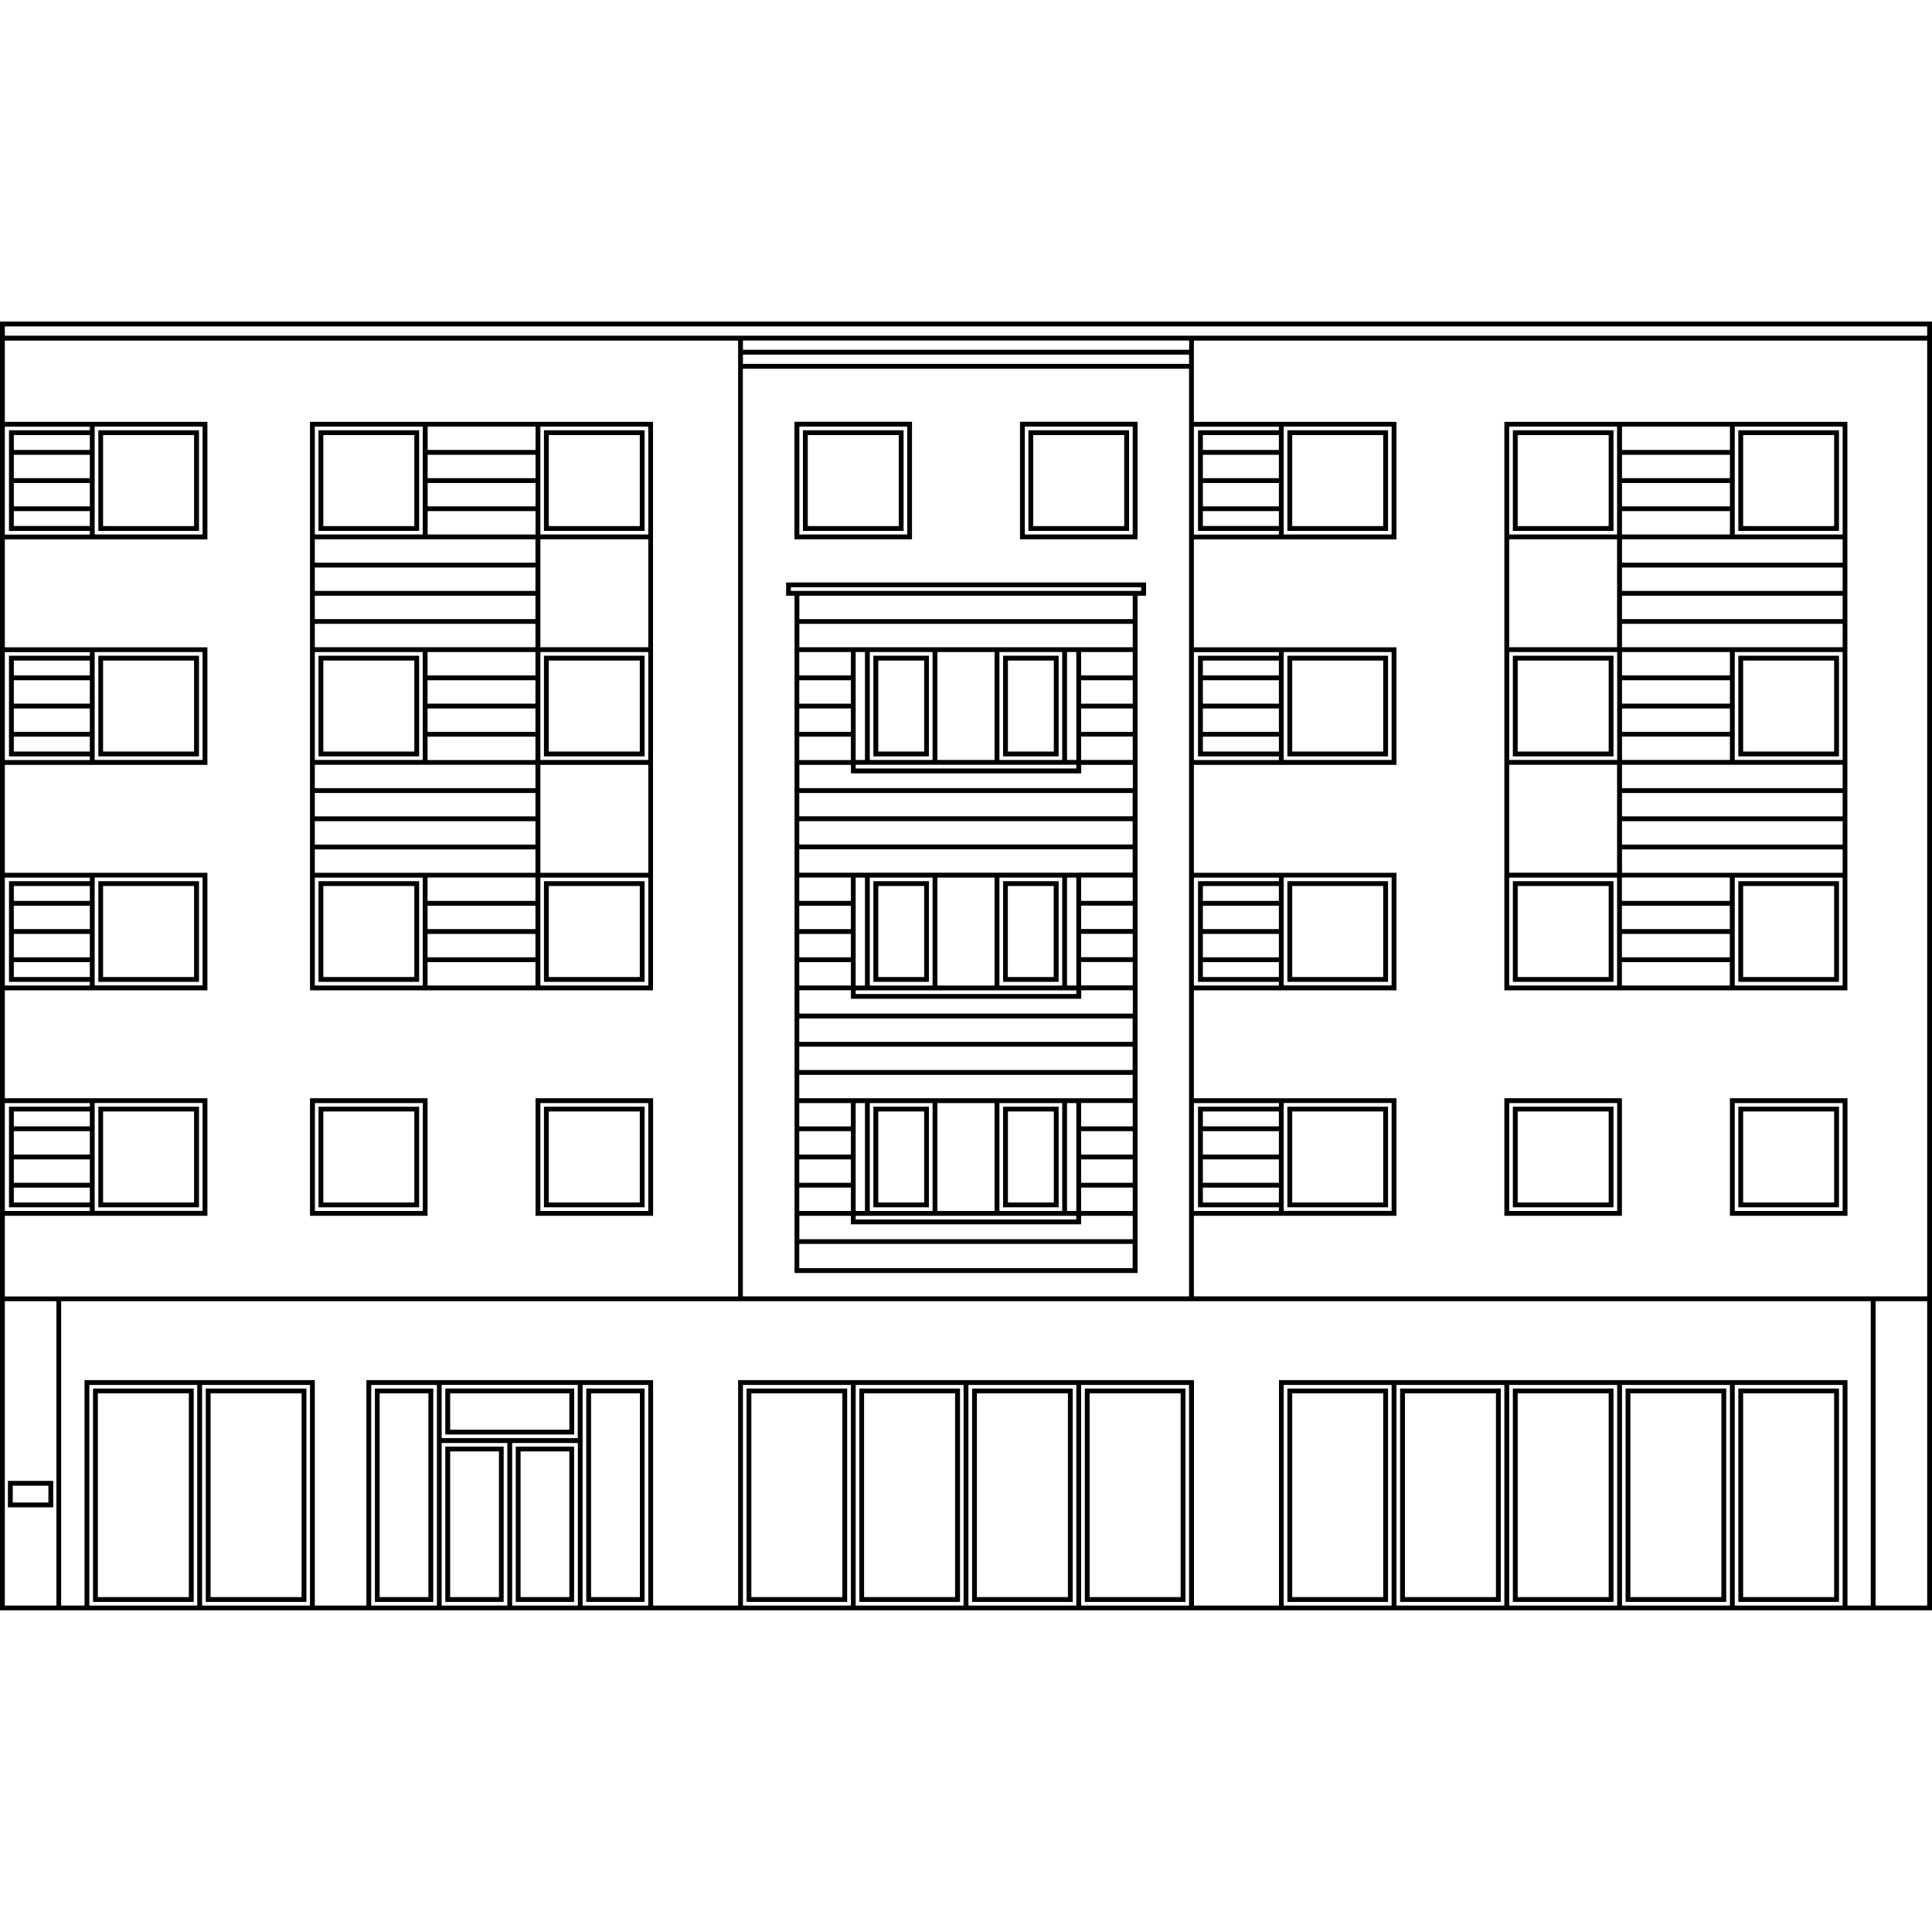
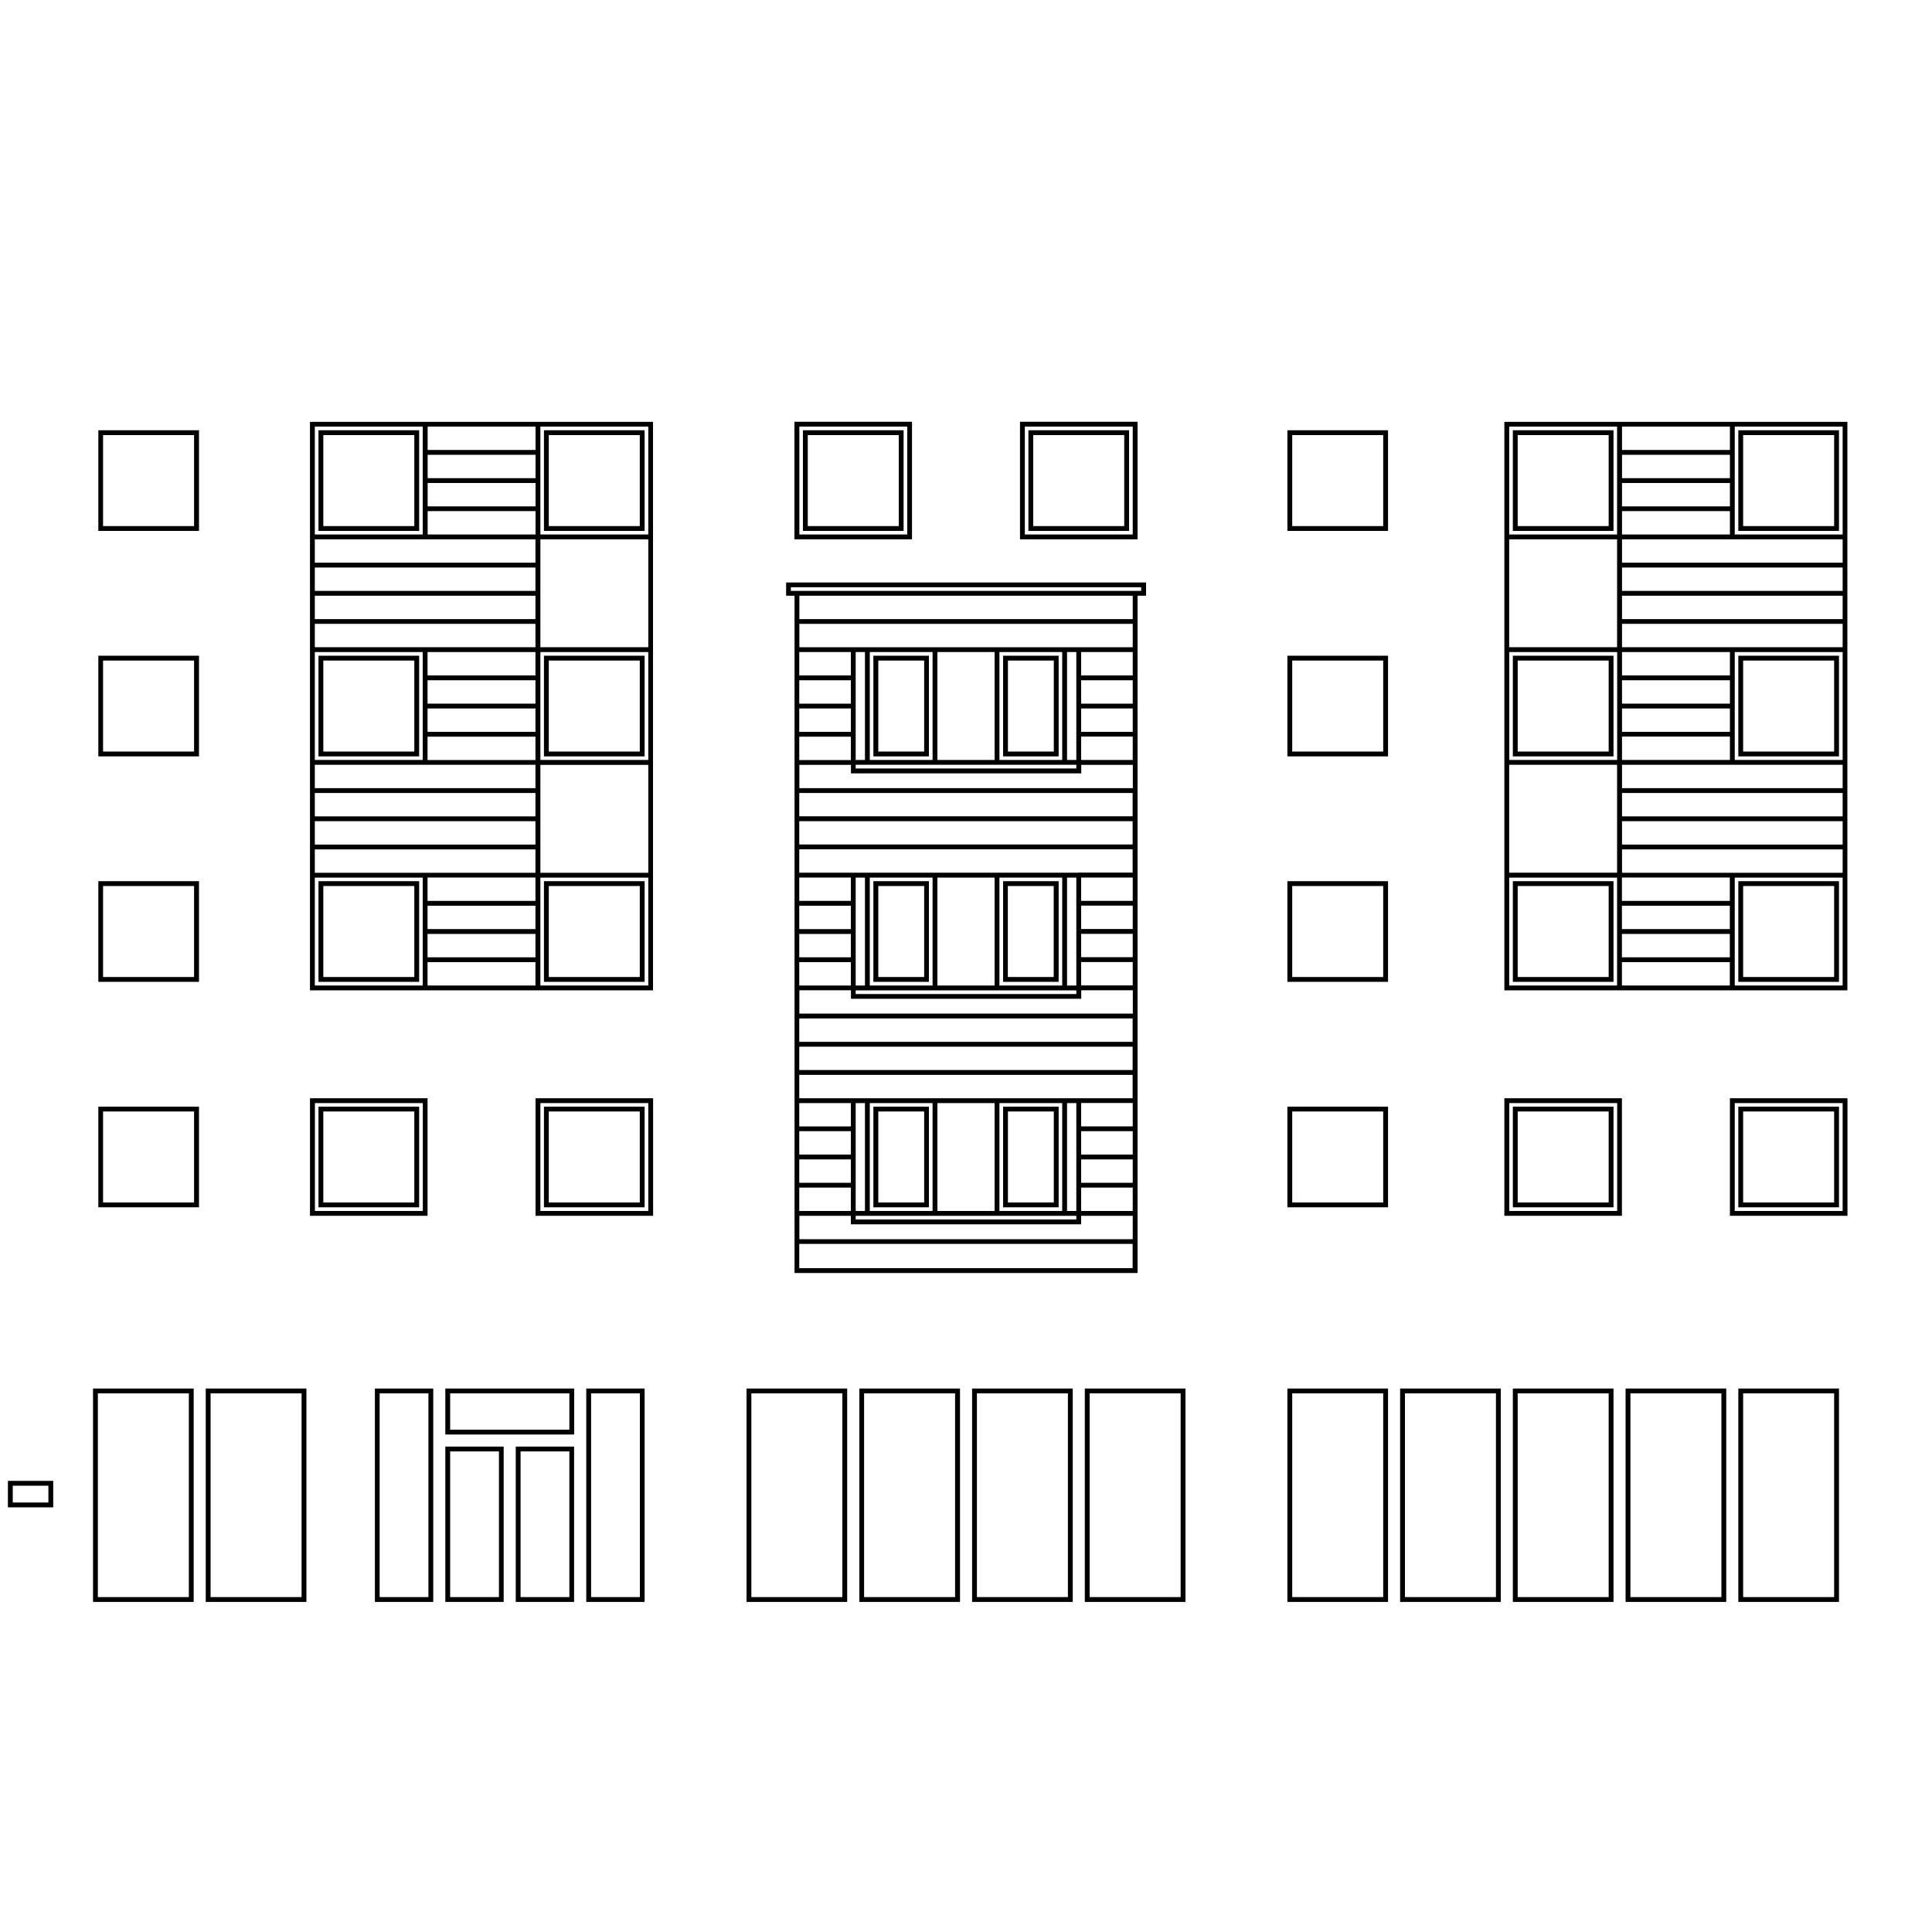
<svg xmlns="http://www.w3.org/2000/svg" id="Layer_1" viewBox="0 0 200 200">
  <path d="M56.31,54.96h10.42v-10.42h-10.42v10.42ZM56.81,45.04h9.42v9.42h-9.42v-9.42Z" />
  <path d="M32.97,54.96h10.42v-10.42h-10.42v10.42ZM33.47,45.04h9.42v9.42h-9.42v-9.42Z" />
  <path d="M32.97,78.3h10.42v-10.42h-10.42v10.42ZM33.47,68.38h9.42v9.42h-9.42v-9.42Z" />
  <path d="M56.31,78.3h10.42v-10.42h-10.42v10.42ZM56.81,68.38h9.42v9.42h-9.42v-9.42Z" />
  <path d="M32.97,101.64h10.42v-10.42h-10.42v10.42ZM33.47,91.72h9.42v9.42h-9.42v-9.42Z" />
  <path d="M66.73,91.22h-10.42v10.42h10.42v-10.42ZM66.23,101.14h-9.42v-9.42h9.42v9.42Z" />
  <path d="M43.39,114.56h-10.42v10.42h10.42v-10.42ZM42.89,124.48h-9.42v-9.42h9.42v9.42Z" />
  <path d="M56.31,124.98h10.42v-10.42h-10.42v10.42ZM56.81,115.06h9.42v9.42h-9.42v-9.42Z" />
  <path d="M93.54,44.54h-10.42v10.42h10.42v-10.42ZM93.04,54.46h-9.42v-9.42h9.42v9.42Z" />
  <path d="M94.41,43.66h-12.17v12.17h12.17v-12.17ZM93.92,55.33h-11.17v-11.17h11.17v11.17Z" />
  <path d="M116.88,44.54h-10.42v10.42h10.42v-10.42ZM116.38,54.46h-9.42v-9.42h9.42v9.42Z" />
  <path d="M117.76,43.66h-12.17v12.17h12.17v-12.17ZM117.26,55.33h-11.17v-11.17h11.17v11.17Z" />
  <path d="M109.59,67.88h-5.75v10.42h5.75v-10.42ZM109.09,77.8h-4.75v-9.42h4.75v9.42Z" />
  <path d="M96.16,67.88h-5.75v10.42h5.75v-10.42ZM95.67,77.8h-4.75v-9.42h4.75v9.42Z" />
  <path d="M103.84,101.64h5.75v-10.42h-5.75v10.42ZM104.33,91.72h4.75v9.42h-4.75v-9.42Z" />
  <path d="M96.16,91.22h-5.75v10.42h5.75v-10.42ZM95.67,101.14h-4.75v-9.42h4.75v9.42Z" />
  <path d="M109.59,114.56h-5.75v10.42h5.75v-10.42ZM109.09,124.48h-4.75v-9.42h4.75v9.42Z" />
  <path d="M96.16,114.56h-5.75v10.42h5.75v-10.42ZM95.67,124.48h-4.75v-9.42h4.75v9.42Z" />
  <path d="M44.26,113.69h-12.17v12.17h12.17v-12.17ZM43.77,125.36h-11.17v-11.17h11.17v11.17Z" />
  <path d="M55.44,125.86h12.17v-12.17h-12.17v12.17ZM55.94,114.19h11.17v11.17h-11.17v-11.17Z" />
  <path d="M44.26,102.52h23.34v-58.85h-35.51v58.85h12.17ZM44.26,90.84h11.17v2.42h-11.17v-2.42ZM44.26,93.76h11.17v2.42h-11.17v-2.42ZM44.26,96.68h11.17v2.42h-11.17v-2.42ZM44.26,102.02v-2.42h11.17v2.42h-11.17ZM32.59,82.09h22.84v2.42h-22.84v-2.42ZM44.26,67.5h11.17v2.42h-11.17v-2.42ZM32.59,58.75h22.84v2.42h-22.84v-2.42ZM55.44,49.5h-11.17v-2.42h11.17v2.42ZM55.44,50v2.42h-11.17v-2.42h11.17ZM55.44,52.91v2.42h-11.17v-2.42h11.17ZM55.94,67.5h11.17v11.17h-11.17v-11.17ZM32.59,61.67h22.84v2.42h-22.84v-2.42ZM44.26,70.42h11.17v2.42h-11.17v-2.42ZM44.26,73.34h11.17v2.42h-11.17v-2.42ZM44.26,76.26h11.17v2.42h-11.17v-2.42ZM32.59,85.01h22.84v2.42h-22.84v-2.42ZM67.11,102.02h-11.17v-11.17h11.17v11.17ZM67.11,90.35h-11.17v-11.17h11.17v11.17ZM67.11,67h-11.17v-11.17h11.17v11.17ZM55.94,44.16h11.17v11.17h-11.17v-11.17ZM55.44,44.16v2.42h-11.17v-2.42h11.17ZM32.59,44.16h11.17v11.17h-11.17v-11.17ZM44.01,55.83h11.42v2.42h-22.84v-2.42h11.42ZM32.59,64.58h22.84v2.42h-22.84v-2.42ZM32.59,67.5h11.17v11.17h-11.17v-11.17ZM44.01,79.17h11.42v2.42h-22.84v-2.42h11.42ZM32.59,87.93h22.84v2.42h-22.84v-2.42ZM32.59,102.02v-11.17h11.17v11.17h-11.17Z" />
  <path d="M156.61,54.96h10.42v-10.42h-10.42v10.42ZM157.11,45.04h9.42v9.42h-9.42v-9.42Z" />
  <path d="M179.95,54.96h10.42v-10.42h-10.42v10.42ZM180.45,45.04h9.42v9.42h-9.42v-9.42Z" />
  <path d="M190.37,67.88h-10.42v10.42h10.42v-10.42ZM189.87,77.8h-9.42v-9.42h9.42v9.42Z" />
  <path d="M167.03,67.88h-10.42v10.42h10.42v-10.42ZM166.53,77.8h-9.42v-9.42h9.42v9.42Z" />
  <path d="M190.37,91.22h-10.42v10.42h10.42v-10.42ZM189.87,101.14h-9.42v-9.42h9.42v9.42Z" />
  <path d="M156.61,101.64h10.42v-10.42h-10.42v10.42ZM157.11,91.72h9.42v9.42h-9.42v-9.42Z" />
  <path d="M167.03,114.56h-10.42v10.42h10.42v-10.42ZM166.53,124.48h-9.42v-9.42h9.42v9.42Z" />
  <path d="M179.95,124.98h10.42v-10.42h-10.42v10.42ZM180.45,115.06h9.42v9.42h-9.42v-9.42Z" />
  <path d="M179.08,125.86h12.17v-12.17h-12.17v12.17ZM179.58,114.19h11.17v11.17h-11.17v-11.17Z" />
  <path d="M167.9,113.69h-12.17v12.17h12.17v-12.17ZM167.41,125.36h-11.17v-11.17h11.17v11.17Z" />
  <path d="M167.9,102.52h23.34v-58.85h-35.51v58.85h12.17ZM167.41,78.67h-11.17v-11.17h11.17v11.17ZM190.75,64.09h-22.84v-2.42h22.84v2.42ZM190.75,61.17h-22.84v-2.42h22.84v2.42ZM179.08,78.67h-11.17v-2.42h11.17v2.42ZM179.08,75.76h-11.17v-2.42h11.17v2.42ZM179.08,72.84h-11.17v-2.42h11.17v2.42ZM179.08,69.92h-11.17v-2.42h11.17v2.42ZM190.75,87.43h-22.84v-2.42h22.84v2.42ZM190.75,84.51h-22.84v-2.42h22.84v2.42ZM167.9,96.68h11.17v2.42h-11.17v-2.42ZM167.9,96.18v-2.42h11.17v2.42h-11.17ZM167.9,93.26v-2.42h11.17v2.42h-11.17ZM167.9,102.02v-2.42h11.17v2.42h-11.17ZM190.75,102.02h-11.17v-11.17h11.17v11.17ZM179.33,90.35h-11.42v-2.42h22.84v2.42h-11.42ZM190.75,81.59h-22.84v-2.42h22.84v2.42ZM190.75,78.67h-11.17v-11.17h11.17v11.17ZM179.33,67h-11.42v-2.42h22.84v2.42h-11.42ZM190.75,58.25h-22.84v-2.42h22.84v2.42ZM179.08,49.5h-11.17v-2.42h11.17v2.42ZM179.08,50v2.42h-11.17v-2.42h11.17ZM179.08,52.91v2.42h-11.17v-2.42h11.17ZM179.58,44.16h11.17v11.17h-11.17v-11.17ZM179.08,44.16v2.42h-11.17v-2.42h11.17ZM156.23,44.16h11.17v11.17h-11.17v-11.17ZM156.23,55.83h11.17v11.17h-11.17v-11.17ZM156.23,79.17h11.17v11.17h-11.17v-11.17ZM156.23,102.02v-11.17h11.17v11.17h-11.17Z" />
-   <path d="M0,33.29v133.41h200V33.29H0ZM1.43,47.08h7.87v2.42H1.43v-2.42ZM1.43,50h7.87v2.42H1.43v-2.42ZM1.43,52.91h7.87v1.54H1.43v-1.54ZM9.8,54.46v-10.3h11.17v11.17h-11.17v-.88ZM9.3,46.58H1.43v-1.54h7.87v1.54ZM9.3,44.54H.93v10.42h8.37v.38H.5v-11.17h8.8v.38ZM1.43,70.42h7.87v2.42H1.43v-2.42ZM1.43,73.34h7.87v2.42H1.43v-2.42ZM1.43,76.26h7.87v1.54H1.43v-1.54ZM9.8,77.8v-10.3h11.17v11.17h-11.17v-.88ZM9.3,69.92H1.43v-1.54h7.87v1.54ZM9.3,67.88H.93v10.42h8.37v.38H.5v-11.17h8.8v.38ZM1.43,93.76h7.87v2.42H1.43v-2.42ZM1.43,96.68h7.87v2.42H1.43v-2.42ZM1.43,99.6h7.87v1.54H1.43v-1.54ZM9.8,101.14v-10.3h11.17v11.17h-11.17v-.88ZM9.3,93.26H1.43v-1.54h7.87v1.54ZM9.3,91.22H.93v10.42h8.37v.38H.5v-11.17h8.8v.38ZM1.43,117.1h7.87v2.42H1.43v-2.42ZM1.43,120.02h7.87v2.42H1.43v-2.42ZM1.43,122.94h7.87v1.54H1.43v-1.54ZM9.8,124.48v-10.3h11.17v11.17h-11.17v-.88ZM9.3,116.6H1.43v-1.54h7.87v1.54ZM9.3,114.56H.93v10.42h8.37v.38H.5v-11.17h8.8v.38ZM.5,125.86h20.97v-12.17H.5v-11.17h20.97v-12.17H.5v-11.17h20.97v-12.17H.5v-11.17h20.97v-12.17H.5v-8.41h75.91v98.95H.5v-8.34ZM124.52,47.08h7.87v2.42h-7.87v-2.42ZM124.52,50h7.87v2.42h-7.87v-2.42ZM124.52,52.91h7.87v1.54h-7.87v-1.54ZM132.89,54.46v-10.3h11.17v11.17h-11.17v-.88ZM132.39,46.58h-7.87v-1.54h7.87v1.54ZM132.39,44.54h-8.37v10.42h8.37v.38h-8.8v-11.17h8.8v.38ZM123.09,55.83v78.37h-46.19V38.17h46.19v17.66ZM124.52,70.42h7.87v2.42h-7.87v-2.42ZM124.52,73.34h7.87v2.42h-7.87v-2.42ZM124.52,76.26h7.87v1.54h-7.87v-1.54ZM132.89,77.8v-10.3h11.17v11.17h-11.17v-.88ZM132.39,69.92h-7.87v-1.54h7.87v1.54ZM132.39,67.88h-8.37v10.42h8.37v.38h-8.8v-11.17h8.8v.38ZM124.52,93.76h7.87v2.42h-7.87v-2.42ZM124.52,96.68h7.87v2.42h-7.87v-2.42ZM124.52,99.6h7.87v1.54h-7.87v-1.54ZM132.89,101.14v-10.3h11.17v11.17h-11.17v-.88ZM132.39,93.26h-7.87v-1.54h7.87v1.54ZM132.39,91.22h-8.37v10.42h8.37v.38h-8.8v-11.17h8.8v.38ZM124.52,117.1h7.87v2.42h-7.87v-2.42ZM124.52,120.02h7.87v2.42h-7.87v-2.42ZM124.52,122.94h7.87v1.54h-7.87v-1.54ZM132.89,124.48v-10.3h11.17v11.17h-11.17v-.88ZM132.39,116.6h-7.87v-1.54h7.87v1.54ZM132.39,114.56h-8.37v10.42h8.37v.38h-8.8v-11.17h8.8v.38ZM123.09,37.67h-46.18v-.96h46.18v.96ZM76.91,36.21v-.96h46.19v.96h-46.19ZM.5,166.21v-31.51h5.34v31.51H.5ZM9.25,166.21v-22.84h11.17v22.84h-11.17ZM20.92,166.21v-22.84h11.17v22.84h-11.17ZM38.43,166.21v-22.84h6.8v22.84h-6.8ZM59.81,148.87h-14.09v-5.51h14.09v5.51ZM45.72,166.21v-16.83h6.8v16.83h-6.8ZM53.02,166.21v-16.83h6.8v16.83h-6.8ZM60.31,166.21v-22.84h6.8v22.84h-6.8ZM76.91,166.21v-22.84h11.17v22.84h-11.17ZM88.58,166.21v-22.84h11.17v22.84h-11.17ZM100.25,166.21v-22.84h11.17v22.84h-11.17ZM111.92,166.21v-22.84h11.17v22.84h-11.17ZM132.89,166.21v-22.84h11.17v22.84h-11.17ZM144.56,166.21v-22.84h11.17v22.84h-11.17ZM156.24,166.21v-22.84h11.17v22.84h-11.17ZM167.91,166.21v-22.84h11.17v22.84h-11.17ZM179.58,166.21v-22.84h11.17v22.84h-11.17ZM191.25,166.21v-23.34h-58.85v23.34h-8.8v-23.34h-47.19v23.34h-8.8v-23.34h-29.68v23.34h-5.34v-23.34H8.75v23.34h-2.42v-31.51h187.33v31.51h-2.42ZM199.5,166.21h-5.34v-31.51h5.34v31.51ZM199.5,134.2h-75.91v-8.34h20.97v-12.17h-20.97v-11.17h20.97v-12.17h-20.97v-11.17h20.97v-12.17h-20.97v-11.17h20.97v-12.17h-20.97v-8.41h75.91v98.95ZM123.09,34.75H.5v-.96h199v.96h-76.41Z" />
  <path d="M81.37,61.67h.88v70.11h35.51V61.67h.88v-1.37h-37.26v1.37ZM117.26,67h-34.51v-2.42h34.51v2.42ZM82.74,67.5h5.34v2.42h-5.34v-2.42ZM88.58,79.17h22.84v.38h-22.84v-.38ZM111.42,78.67h-.96v-11.17h.96v11.17ZM109.96,78.67h-6.5v-11.17h6.5v11.17ZM102.96,78.67h-5.92v-11.17h5.92v11.17ZM96.54,78.67h-6.5v-11.17h6.5v11.17ZM89.54,78.67h-.96v-11.17h.96v11.17ZM82.74,70.42h5.34v2.42h-5.34v-2.42ZM82.74,73.34h5.34v2.42h-5.34v-2.42ZM82.74,76.26h5.34v2.42h-5.34v-2.42ZM82.74,82.09h34.51s0,2.41,0,2.41h-34.51s0-2.41,0-2.41ZM82.74,85.01h34.51s0,2.41,0,2.41h-34.51s0-2.41,0-2.41ZM82.74,90.84h5.34v2.42h-5.34v-2.42ZM88.58,102.52h22.84v.38h-22.84v-.38ZM111.42,102.02h-.96v-11.17h.96v11.17ZM109.96,102.02h-6.5v-11.17h6.5v11.17ZM102.96,102.02h-5.92v-11.17h5.92v11.17ZM96.54,102.02h-6.5v-11.17h6.5v11.17ZM89.54,102.02h-.96v-11.17h.96v11.17ZM82.74,93.76h5.34v2.42h-5.34v-2.42ZM82.74,96.68h5.34v2.42h-5.34v-2.42ZM82.74,99.6h5.34v2.42h-5.34v-2.42ZM82.74,105.43h34.51v2.42h-34.51v-2.42ZM82.74,108.35h34.51v2.42h-34.51v-2.42ZM82.74,114.19h5.34v2.42h-5.34v-2.42ZM88.58,125.86h22.84v.38h-22.84v-.38ZM111.42,125.36h-.96v-11.17h.96v11.17ZM109.96,125.36h-6.5v-11.17h6.5v11.17ZM102.96,125.36h-5.92v-11.17h5.92v11.17ZM96.54,125.36h-6.5v-11.17h6.5v11.17ZM89.54,125.36h-.96v-11.17h.96v11.17ZM82.74,117.1h5.34v2.42h-5.34v-2.42ZM82.74,120.02h5.34v2.42h-5.34v-2.42ZM82.74,122.94h5.34v2.42h-5.34v-2.42ZM82.74,125.86h5.34v.88h23.84v-.88h5.34v2.42h-34.51v-2.42ZM111.92,125.36v-2.42h5.34v2.42h-5.34ZM111.92,122.44v-2.42h5.34v2.42h-5.34ZM111.92,119.52v-2.42h5.34v2.42h-5.34ZM111.92,116.6v-2.42h5.34v2.42h-5.34ZM111.92,113.69h-29.18v-2.42h34.51v2.42h-5.34ZM117.26,104.93h-34.51v-2.42h5.34v.88h23.84v-.88h0s5.34,0,5.34,0v2.43ZM111.92,102.01v-2.42h5.34v2.42h-5.34ZM111.92,99.09v-2.42h5.34v2.42h-5.34ZM111.92,96.17v-2.42h5.34v2.42h-5.34ZM111.92,93.26v-2.42h5.34v2.42h-5.34ZM111.67,90.34h0s-1.21,0-1.21,0h-27.72v-2.42h34.51s0,2.41,0,2.41h-5.59ZM117.26,81.59h-34.51s0-2.41,0-2.41h5.34v.88h23.84v-.88h5.34v2.41ZM111.92,78.67v-2.42h5.34v2.42h-5.34ZM111.92,75.76v-2.42h5.34v2.42h-5.34ZM111.92,72.84v-2.42h5.34v2.42h-5.34ZM111.92,69.92v-2.42h5.34v2.42h-5.34ZM82.74,131.28v-2.51h34.51v2.51h-34.51ZM117.26,64.09h-34.51v-2.42h34.51v2.42ZM81.87,60.79h36.26v.38h-36.26v-.38Z" />
  <path d="M77.28,165.83h10.42v-22.09h-10.42v22.09ZM77.78,144.24h9.42v21.09h-9.42v-21.09Z" />
  <path d="M88.96,165.83h10.42v-22.09h-10.42v22.09ZM89.45,144.24h9.42v21.09h-9.42v-21.09Z" />
  <path d="M100.63,165.83h10.42v-22.09h-10.42v22.09ZM101.13,144.24h9.42v21.09h-9.42v-21.09Z" />
  <path d="M112.3,165.83h10.42v-22.09h-10.42v22.09ZM112.8,144.24h9.42v21.09h-9.42v-21.09Z" />
  <path d="M9.63,165.83h10.42v-22.09h-10.42v22.09ZM10.13,144.24h9.42v21.09h-9.42v-21.09Z" />
  <path d="M38.81,165.83h6.04v-22.09h-6.04v22.09ZM39.3,144.24h5.05v21.09h-5.05v-21.09Z" />
  <path d="M46.1,165.83h6.04v-16.08h-6.04v16.08ZM46.6,150.25h5.05v15.08h-5.05v-15.08Z" />
  <path d="M53.39,165.83h6.04v-16.08h-6.04v16.08ZM53.89,150.25h5.05v15.08h-5.05v-15.08Z" />
  <path d="M59.44,143.74h-13.34v4.76h13.34v-4.76ZM58.94,148h-12.34v-3.76h12.34v3.76Z" />
  <path d="M60.69,165.83h6.04v-22.09h-6.04v22.09ZM61.19,144.24h5.05v21.09h-5.05v-21.09Z" />
  <path d="M21.3,165.83h10.42v-22.09h-10.42v22.09ZM21.8,144.24h9.42v21.09h-9.42v-21.09Z" />
  <path d="M133.27,165.83h10.42v-22.09h-10.42v22.09ZM133.77,144.24h9.42v21.09h-9.42v-21.09Z" />
  <path d="M144.94,165.83h10.42v-22.09h-10.42v22.09ZM145.44,144.24h9.42v21.09h-9.42v-21.09Z" />
  <path d="M156.61,165.83h10.42v-22.09h-10.42v22.09ZM157.11,144.24h9.42v21.09h-9.42v-21.09Z" />
  <path d="M168.28,143.74v22.09h10.42v-22.09h-10.42ZM178.2,165.33h-9.42v-21.09h9.42v21.09Z" />
  <path d="M179.95,165.83h10.42v-22.09h-10.42v22.09ZM180.45,144.24h9.42v21.09h-9.42v-21.09Z" />
  <path d="M.82,156.04h4.69v-2.74H.82v2.74ZM1.32,153.8h3.69v1.74H1.32v-1.74Z" />
  <path d="M133.27,78.3h10.42v-10.42h-10.42v10.42ZM133.77,68.38h9.42v9.42h-9.42v-9.42Z" />
  <path d="M133.27,101.64h10.42v-10.42h-10.42v10.42ZM133.77,91.72h9.42v9.42h-9.42v-9.42Z" />
  <path d="M133.27,124.98h10.42v-10.42h-10.42v10.42ZM133.77,115.06h9.42v9.42h-9.42v-9.42Z" />
  <path d="M133.27,54.96h10.42v-10.42h-10.42v10.42ZM133.77,45.04h9.42v9.42h-9.42v-9.42Z" />
  <path d="M10.18,78.3h10.42v-10.42h-10.42v10.42ZM10.67,68.38h9.42v9.42h-9.42v-9.42Z" />
  <path d="M10.18,101.64h10.42v-10.42h-10.42v10.42ZM10.67,91.72h9.42v9.42h-9.42v-9.42Z" />
  <path d="M10.18,124.98h10.42v-10.42h-10.42v10.42ZM10.67,115.06h9.42v9.42h-9.42v-9.42Z" />
  <path d="M10.18,54.96h10.42v-10.42h-10.42v10.42ZM10.67,45.04h9.42v9.42h-9.42v-9.42Z" />
</svg>